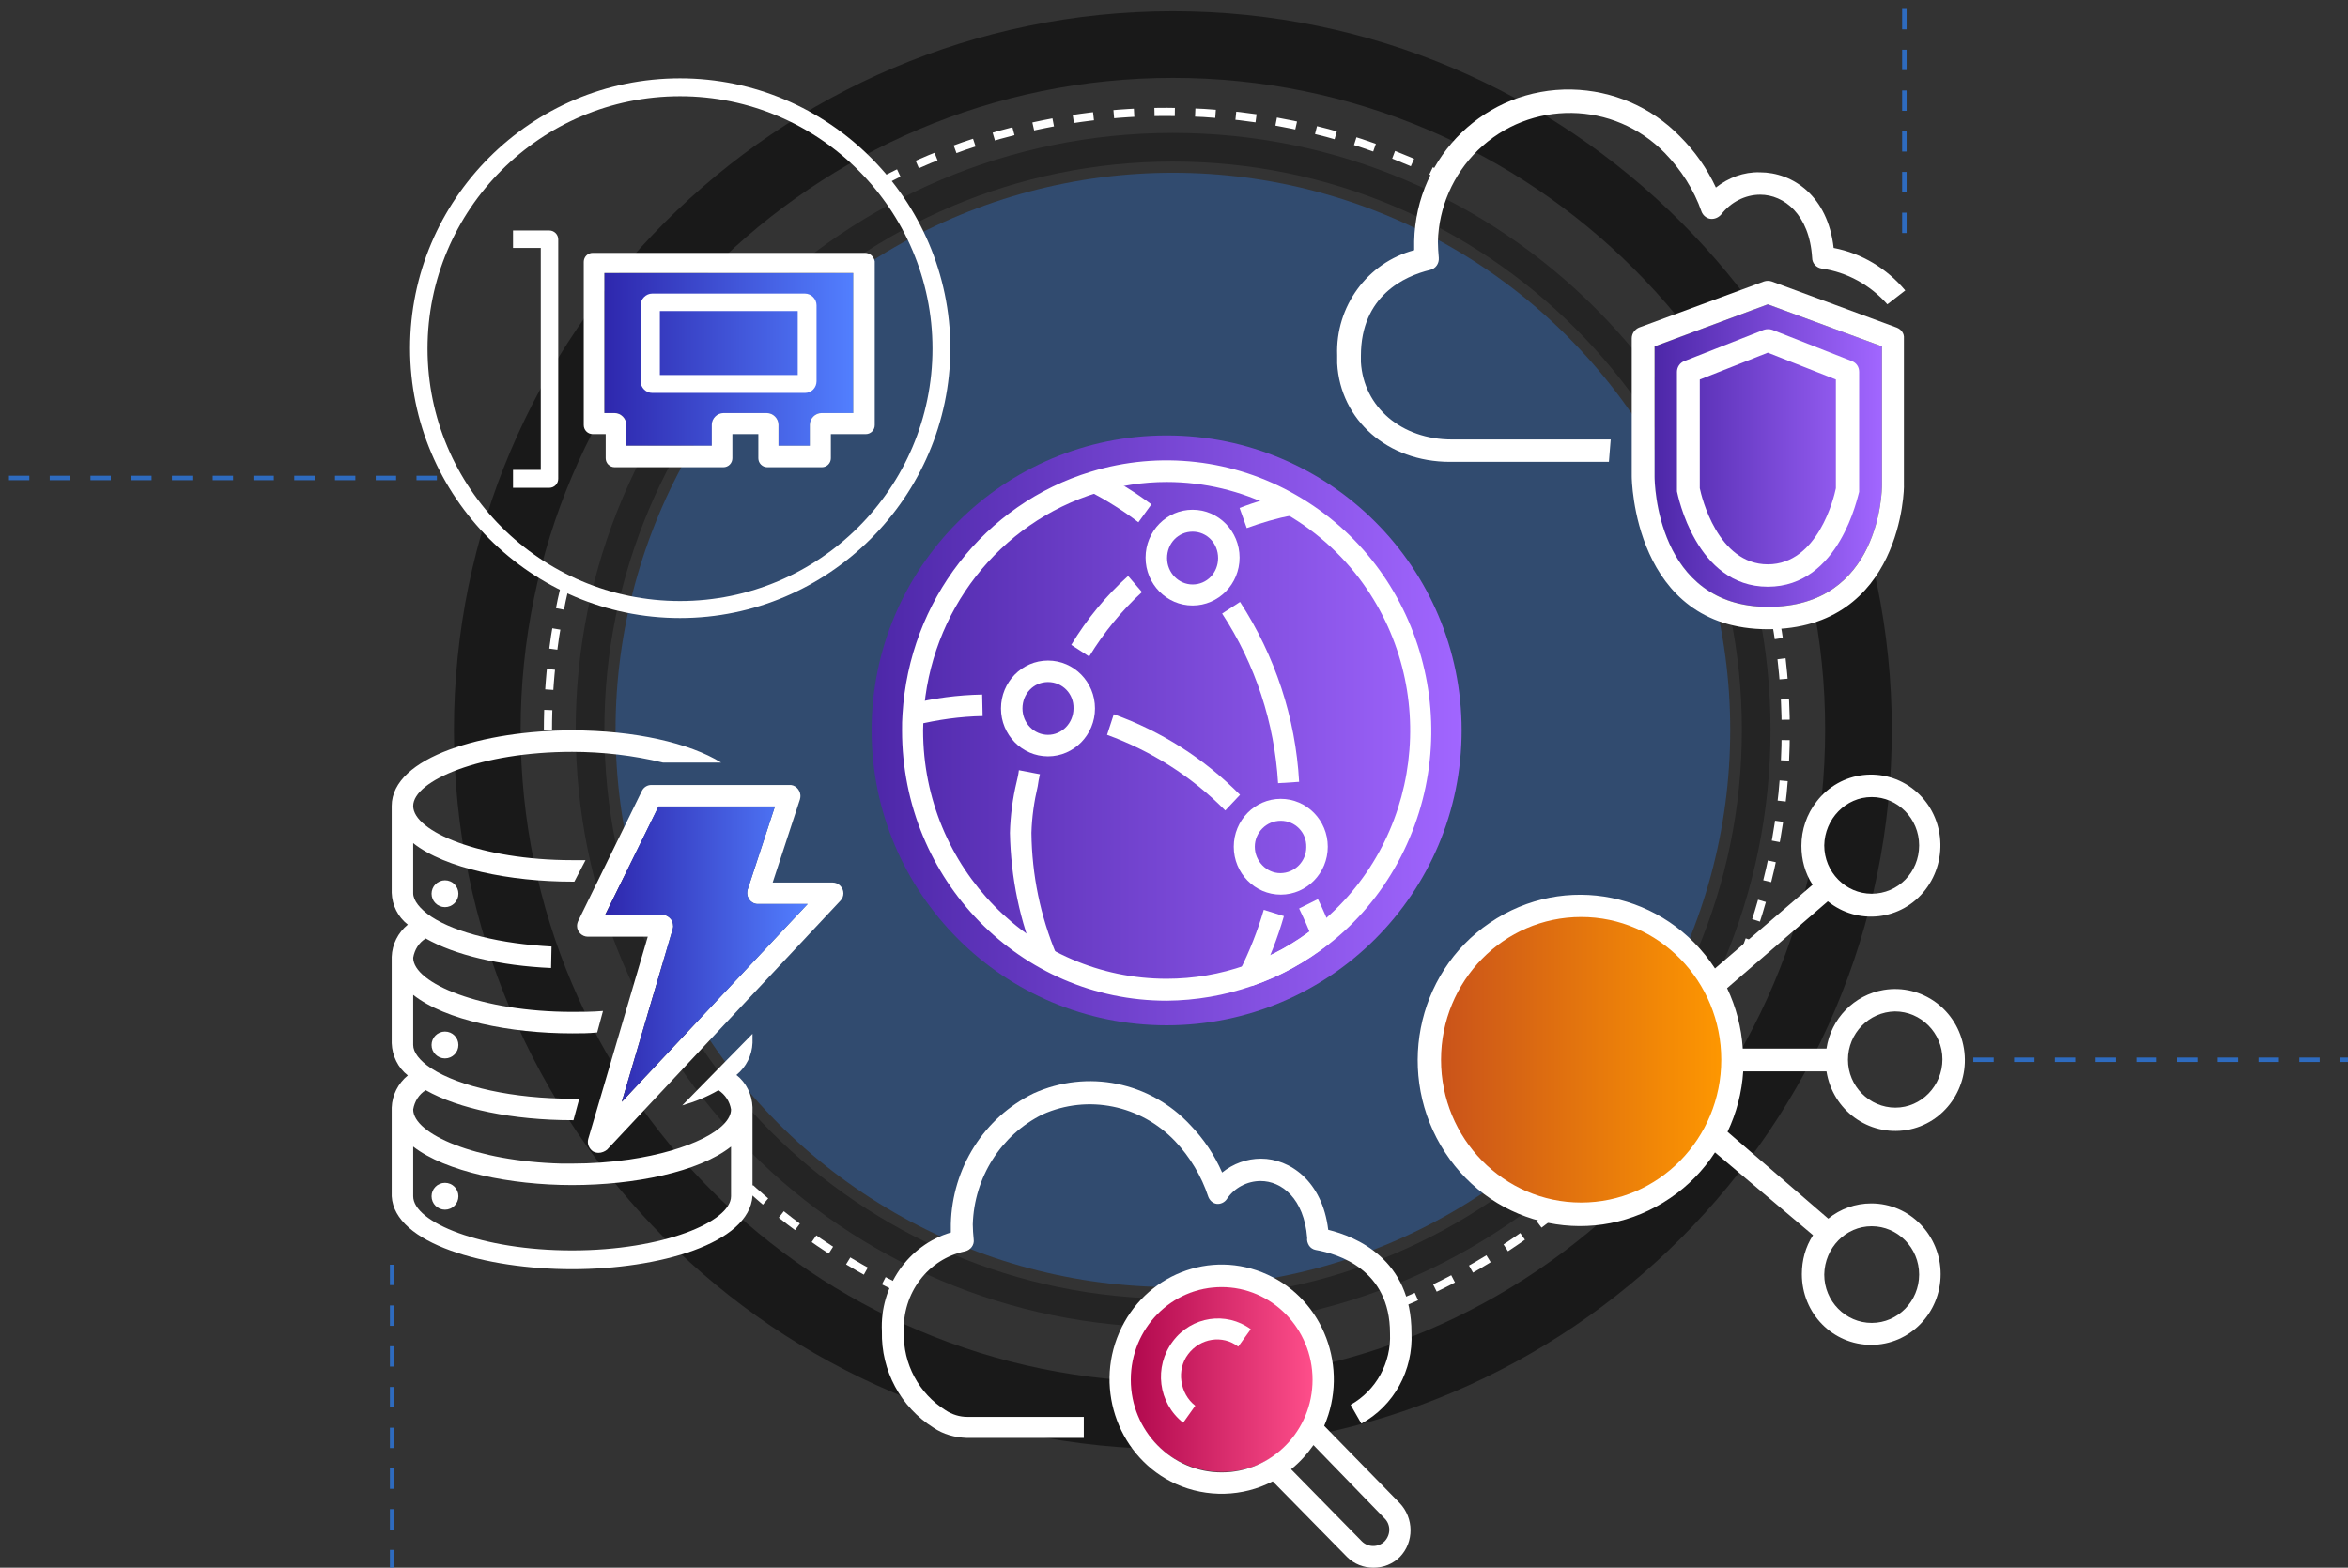
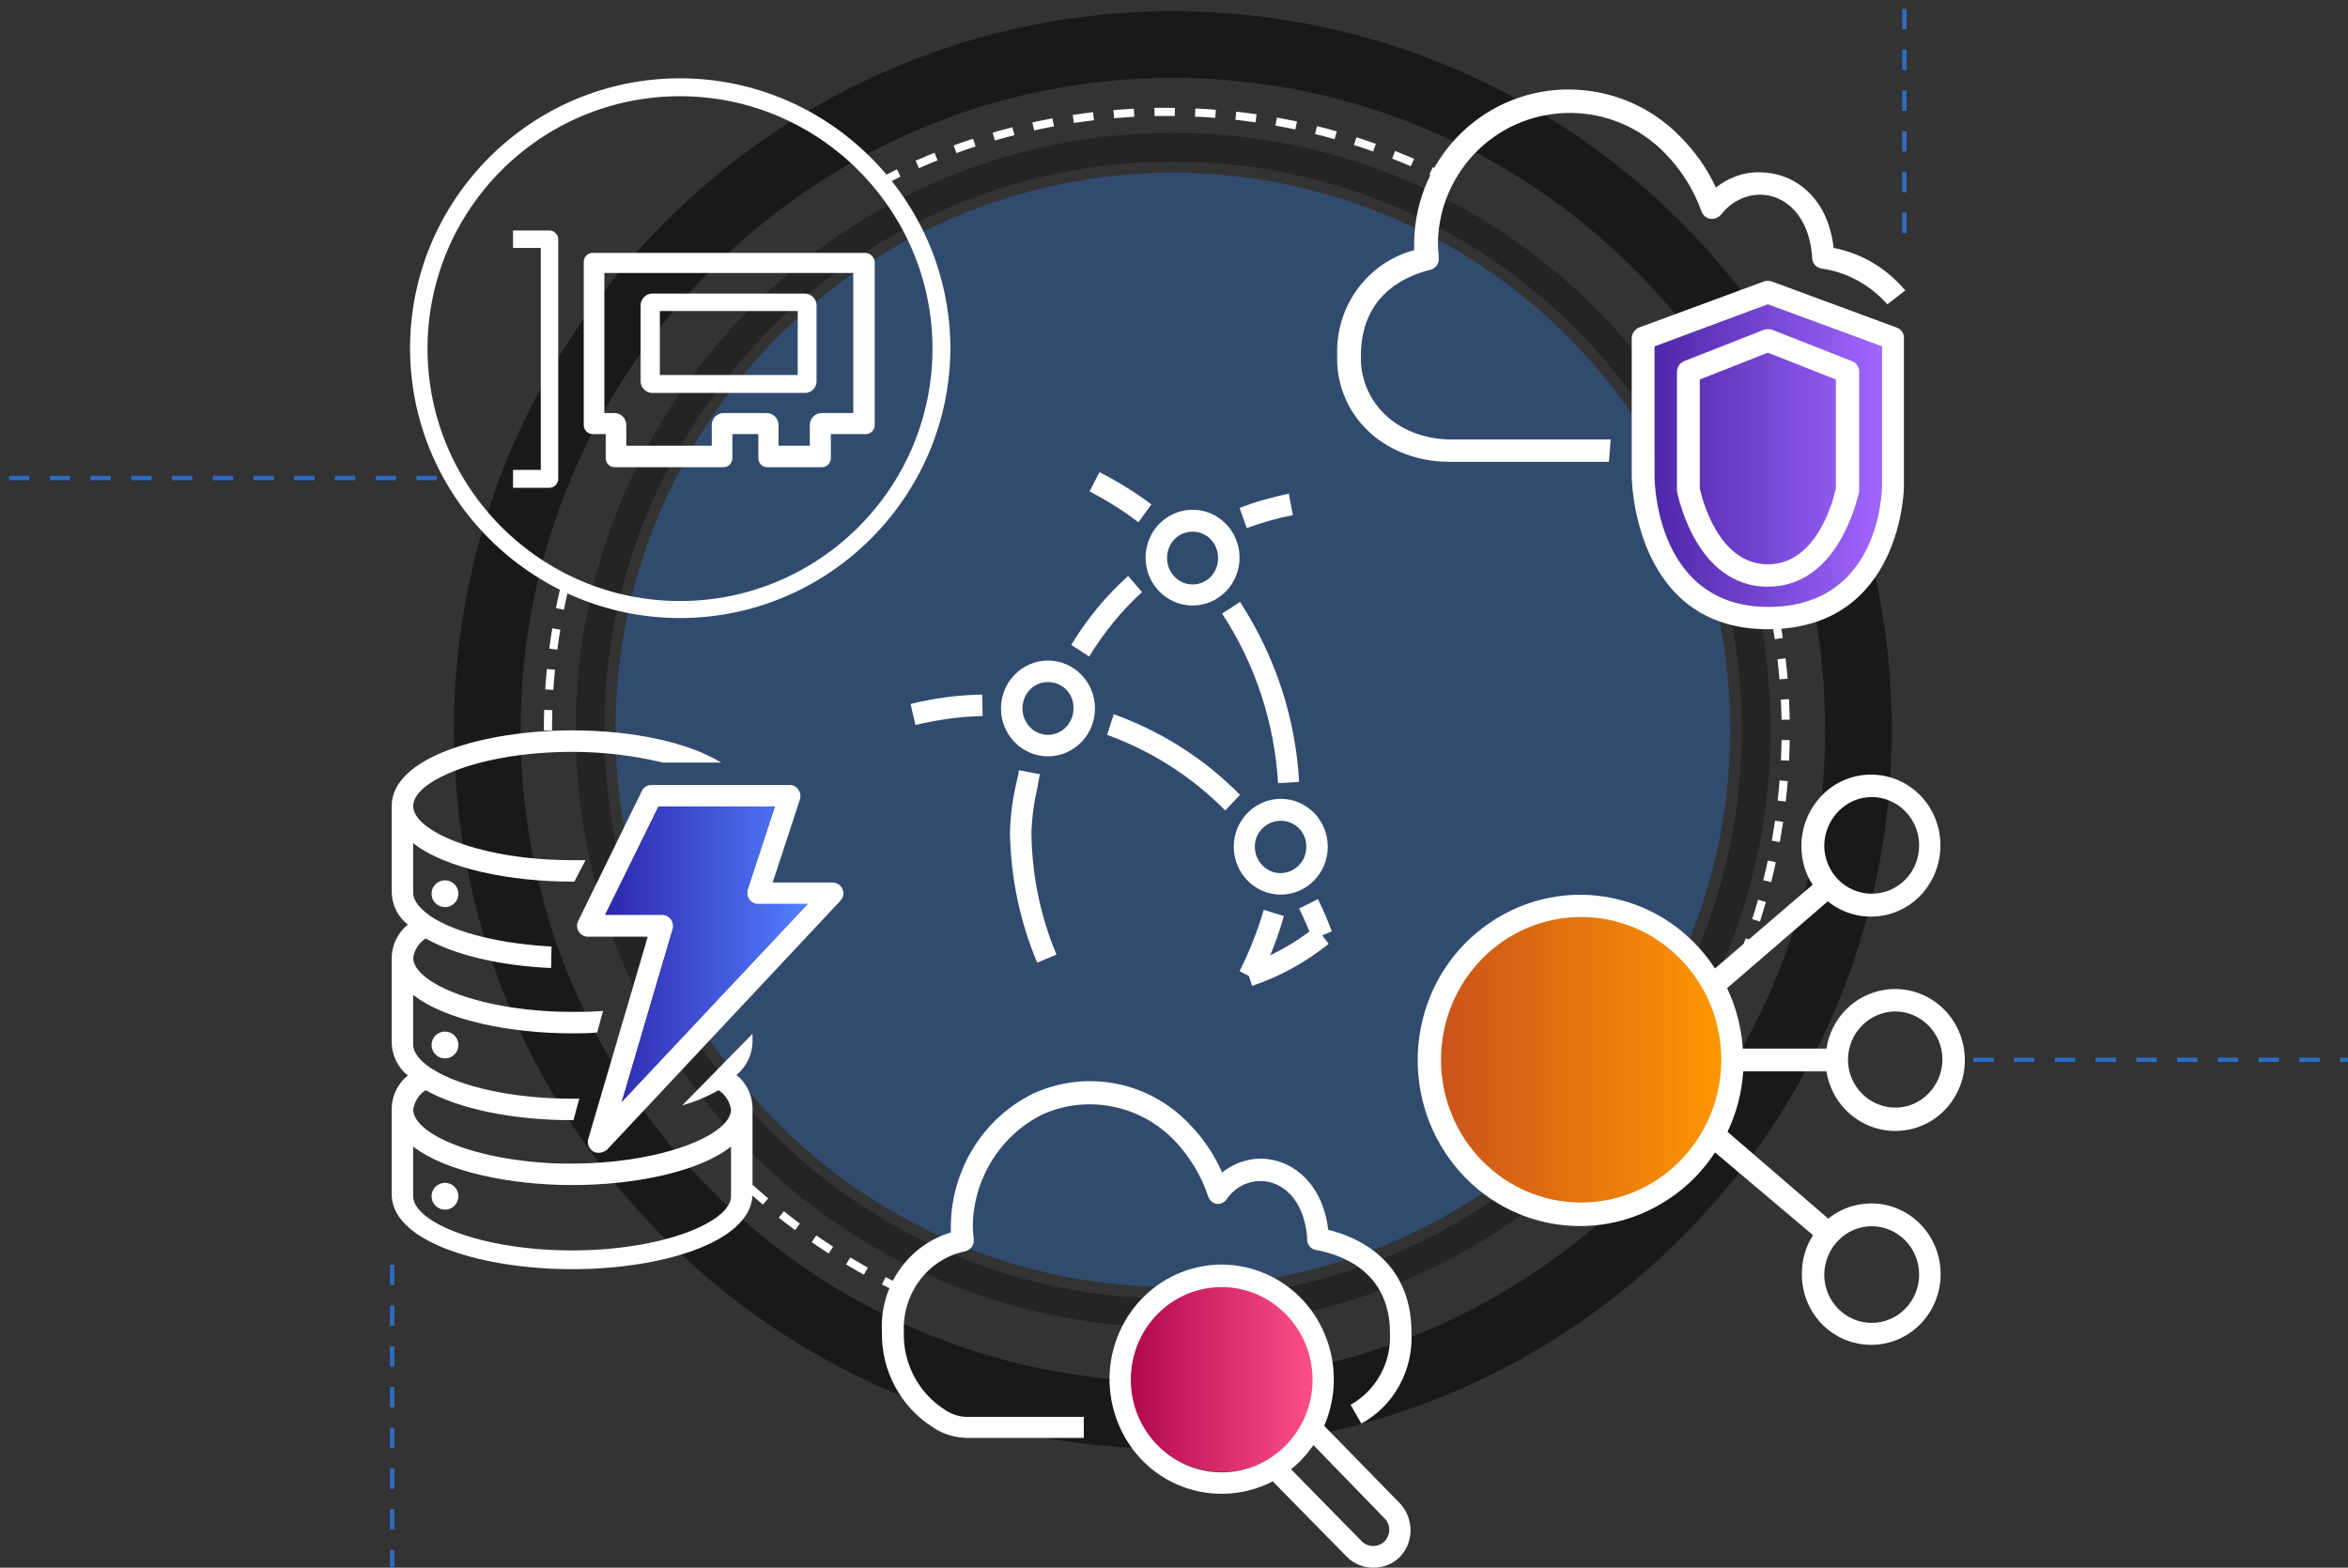
<svg xmlns="http://www.w3.org/2000/svg" version="1.1" id="Layer_1" x="0px" y="0px" viewBox="0 0 524.5 350.3" style="enable-background:new 0 0 524.5 350.3;" xml:space="preserve">
  <rect x="0" y="0" width="524.5" height="350.3" fill="#333333" stroke="none" />
  <style type="text/css">
	.st0{opacity:0.3;fill:#2D83FB;}
	.st1{opacity:0.3;}
	.st2{opacity:0.5;}
	.st3{fill:none;stroke:#FFFFFF;stroke-width:1.821;stroke-miterlimit:10;stroke-dasharray:4.552;}
	.st4{fill:url(#SVGID_1_);}
	.st5{fill:#FFFFFF;}
	.st6{fill:url(#SVGID_2_);}
	.st7{fill:url(#SVGID_3_);}
	.st8{fill:url(#SVGID_4_);}
	.st9{fill:url(#SVGID_5_);}
	.st10{fill:url(#SVGID_6_);}
	.st11{opacity:0.7;fill:none;stroke:#2D83FB;stroke-miterlimit:10;stroke-dasharray:4.552;}
</style>
  <g>
    <g>
      <circle class="st0" cx="262" cy="163.1" r="124.5" />
      <g class="st1">
        <path d="M262,296.6c-73.6,0-133.4-59.9-133.4-133.5c0-73.6,59.9-133.4,133.4-133.4c73.6,0,133.5,59.9,133.5,133.4     C395.5,236.7,335.6,296.6,262,296.6z M262,36.1C192,36.1,135,93.1,135,163.1S192,290.2,262,290.2s127.1-57,127.1-127.1     S332.1,36.1,262,36.1z" />
      </g>
      <g class="st2">
        <path d="M262,323.8c-88.6,0-160.6-72.1-160.6-160.6S173.5,2.5,262,2.5s160.6,72.1,160.6,160.6S350.6,323.8,262,323.8z M262,17.4     c-80.4,0-145.7,65.4-145.7,145.7c0,80.4,65.4,145.7,145.7,145.7c80.4,0,145.7-65.4,145.7-145.7C407.8,82.8,342.4,17.4,262,17.4z" />
      </g>
      <g>
        <path class="st3" d="M196.7,40.7c19.1-10,40.9-15.7,64-15.7c22,0,42.8,5.2,61.3,14.3" />
        <path class="st3" d="M122.4,163.2c0-11.4,1.4-22.5,4-33.1" />
        <path class="st3" d="M201.5,288.2c-12.9-6.1-24.7-14.2-35.1-23.8" />
-         <path class="st3" d="M347.4,270.8c-11.1,8.9-23.5,16.2-37,21.4" />
        <path class="st3" d="M396.6,138.2c1.5,8.1,2.3,16.5,2.3,25c0,18.9-3.8,36.9-10.6,53.3" />
        <linearGradient id="SVGID_1_" gradientUnits="userSpaceOnUse" x1="194.726" y1="163.222" x2="326.559" y2="163.222">
          <stop offset="0" style="stop-color:#4D27A8" />
          <stop offset="1" style="stop-color:#A166FF" />
        </linearGradient>
-         <circle class="st4" cx="260.6" cy="163.2" r="65.9" />
        <g id="Icon_Test_43_">
          <path class="st5" d="M281.1,219.2l-4.2-2.2c2.2-4.4,4-8.9,5.4-13.7l4.5,1.4C285.4,209.6,283.5,214.5,281.1,219.2z M285.5,175      c-0.8-13.5-5.1-26.6-12.5-37.9l4-2.6c7.8,12,12.4,25.8,13.2,40.2L285.5,175z M254.3,116.7c-3.4-2.6-7.1-4.9-10.9-6.9l2.2-4.3      c4.1,2.1,8,4.5,11.6,7.2L254.3,116.7z" />
          <path class="st5" d="M273.7,181.1c-7.5-7.6-16.5-13.3-26.4-16.9l1.5-4.6c10.6,3.8,20.2,9.9,28.2,18L273.7,181.1z" />
          <path class="st5" d="M293.2,209.9c-0.9-2.4-1.9-4.6-3-6.9l4.2-2.1c1.2,2.4,2.2,4.8,3.1,7.2L293.2,209.9z" />
          <path class="st5" d="M279.7,220.3l-1.5-4.6c5.7-1.9,11-4.9,15.7-8.6l2.9,3.8C291.7,215,285.9,218.2,279.7,220.3z" />
          <path class="st5" d="M204.5,162l-1.1-4.7c5.2-1.3,10.6-2,16-2.1l0.1,4.8C214.5,160.1,209.5,160.8,204.5,162z" />
          <path class="st5" d="M243.3,146.7l-4-2.6c3.5-5.8,7.8-11,12.7-15.4l3.1,3.6C250.6,136.4,246.6,141.3,243.3,146.7z" />
          <path class="st5" d="M278.5,118l-1.6-4.5c3.6-1.4,7.2-2.4,11-3.2l0.9,4.8C285.2,115.8,281.8,116.8,278.5,118z" />
          <path class="st5" d="M231.7,215.1c-3.9-9.2-5.9-19-6.1-29c0.1-3.8,0.6-7.7,1.5-11.4c0.2-0.8,0.4-1.7,0.5-2.6l4.7,0.9      c-0.2,0.9-0.4,1.8-0.5,2.7c-0.8,3.4-1.3,6.9-1.4,10.4c0.1,9.4,2,18.6,5.6,27.2L231.7,215.1z" />
-           <path class="st5" d="M260.6,223.6c-32.7,0-59.1-27-59.1-60.4c0-1.2,0-2.4,0.1-3.6c1.5-25.3,18.3-47,42.1-54.2      c15.3-4.7,31.9-2.8,45.8,5.2c28.5,16.3,38.6,53.1,22.7,82.2c-3.9,7.1-9.1,13.3-15.4,18.2C286.4,219.1,273.7,223.5,260.6,223.6z       M260.6,107.7c-5.3,0-10.5,0.8-15.5,2.4c-21.9,6.7-37.4,26.5-38.8,49.8c0,1.1-0.1,2.2-0.1,3.3c0,30.7,24.4,55.5,54.4,55.5      c6,0,11.9-1,17.6-3c5.7-1.9,11-4.9,15.7-8.6c23.8-18.8,28.1-53.6,9.7-77.9C293.3,115.7,277.5,107.7,260.6,107.7z" />
          <path class="st5" d="M266.4,135.3c-5.8,0-10.5-4.8-10.5-10.7s4.7-10.7,10.5-10.7c5.8,0,10.5,4.8,10.5,10.7c0,0,0,0,0,0      C276.9,130.5,272.2,135.3,266.4,135.3C266.4,135.3,266.4,135.3,266.4,135.3z M266.4,118.8c-3.2,0-5.7,2.6-5.7,5.9      s2.6,5.9,5.7,5.9c3.2,0,5.7-2.6,5.7-5.9S269.6,118.8,266.4,118.8L266.4,118.8z" />
          <path class="st5" d="M234.1,169c-5.8,0-10.5-4.8-10.5-10.7c0-5.9,4.7-10.7,10.5-10.7s10.5,4.8,10.5,10.7      C244.6,164.2,239.9,169,234.1,169z M234.1,152.4c-3.2,0-5.7,2.6-5.7,5.9s2.6,5.9,5.7,5.9s5.7-2.6,5.7-5.9      C239.9,155,237.3,152.4,234.1,152.4C234.2,152.4,234.1,152.4,234.1,152.4L234.1,152.4z" />
          <path class="st5" d="M286.1,199.9c-5.8,0-10.5-4.8-10.5-10.7s4.7-10.7,10.5-10.7c5.8,0,10.5,4.8,10.5,10.7c0,0,0,0,0,0      C296.6,195.1,291.9,199.9,286.1,199.9L286.1,199.9z M286.1,183.4c-3.2,0-5.8,2.6-5.8,5.8c0,3.2,2.6,5.9,5.7,5.9      c3.2,0,5.8-2.6,5.8-5.8c0,0,0,0,0,0C291.9,186,289.3,183.4,286.1,183.4z" />
        </g>
        <linearGradient id="SVGID_2_" gradientUnits="userSpaceOnUse" x1="319.948" y1="236.545" x2="386.502" y2="236.545">
          <stop offset="0" style="stop-color:#C8511B" />
          <stop offset="1" style="stop-color:#FF9900" />
        </linearGradient>
        <circle class="st6" cx="353.2" cy="236.5" r="33.3" />
        <linearGradient id="SVGID_3_" gradientUnits="userSpaceOnUse" x1="252.285" y1="308.244" x2="293.753" y2="308.244">
          <stop offset="0" style="stop-color:#B0084D" />
          <stop offset="1" style="stop-color:#FF4F8B" />
        </linearGradient>
        <circle class="st7" cx="273" cy="308.2" r="20.7" />
        <g id="Icon_Test_52_">
          <path class="st5" d="M241.9,321.3h-26c-2.6-0.1-5.2-0.8-7.4-2.3c-7.3-4.6-11.7-12.7-11.5-21.5c-0.5-10.1,5.9-19.3,15.4-22.1      c0-0.6,0-1.3,0-1.9c0.3-12.5,7.4-23.8,18.5-29.2c12-5.4,26-2.6,35,7.1c3,3.1,5.4,6.7,7.1,10.6c2.5-2,5.5-3.1,8.7-3.1      c6.4,0,13.7,5,15,15.9c6.1,1.5,18.6,6.5,18.6,23c0.4,8.4-3.9,16.3-11.2,20.3l-2.4-4.2c5.7-3.2,9.1-9.4,8.8-16      c0-14.2-11.5-17.7-16.6-18.6c-0.6-0.1-1.2-0.5-1.5-1c-0.3-0.5-0.5-1.1-0.4-1.7c-0.7-8.8-5.7-12.7-10.4-12.7      c-3,0-5.9,1.5-7.6,4.1c-0.5,0.7-1.4,1.1-2.2,1c-0.9-0.1-1.6-0.8-1.9-1.6c-1.5-4.6-4.1-8.9-7.4-12.4c-7.7-8.1-19.5-10.5-29.6-6      c-9.3,4.6-15.3,14.1-15.6,24.6c0,1.1,0.1,2.2,0.2,3.3c0.2,1.3-0.7,2.4-1.9,2.7c-8.3,1.7-14.1,9.4-13.7,18.1      c-0.2,7.1,3.4,13.7,9.3,17.4c1.5,1,3.2,1.5,4.9,1.5h26V321.3z" />
          <path class="st5" d="M312.6,335.8l-16.8-17.2c5.6-12.9-0.1-28.1-12.7-33.8c-12.7-5.8-27.5,0.1-33.1,13      c-5.6,12.9,0.1,28.1,12.7,33.8c6.9,3.1,14.9,2.9,21.6-0.6l16.6,16.9c1.6,1.6,3.7,2.4,5.9,2.4c2.2,0,4.3-0.8,5.9-2.4      C315.9,344.6,315.9,339.2,312.6,335.8C312.6,335.8,312.6,335.8,312.6,335.8z M272.9,329c-11.2,0-20.3-9.3-20.3-20.7      c0-11.5,9.1-20.7,20.3-20.7s20.3,9.3,20.3,20.7C293.2,319.7,284.1,329,272.9,329L272.9,329z M309.3,344.4      c-1.4,1.4-3.7,1.4-5.1,0l-15.8-16.1c1.9-1.5,3.6-3.4,5-5.4l15.8,16.3C310.7,340.6,310.7,342.9,309.3,344.4z" />
-           <path class="st5" d="M279.4,297l-2.8,3.9c-3.5-2.7-8.5-1.9-11.2,1.7c-1.3,1.7-1.8,3.9-1.5,6c0.3,2.2,1.4,4.2,3.1,5.5l-2.7,3.8      c-5.6-4.4-6.6-12.5-2.3-18.2C266.2,294.1,273.9,293,279.4,297L279.4,297z" />
        </g>
        <g id="Icon_Test_51_">
          <path class="st5" d="M408,239.4c1.4,8.7,9.4,14.5,17.9,13.1s14.2-9.6,12.8-18.2c-1.4-8.7-9.4-14.5-17.9-13.1      c-6.6,1.1-11.8,6.4-12.8,13.1h-18.7c-0.3-4.7-1.5-9.3-3.5-13.5l22.5-19.4c6.7,5.4,16.5,4.3,21.8-2.6c5.3-6.9,4.2-16.9-2.5-22.3      c-6.7-5.4-16.5-4.3-21.8,2.6c-2.2,2.8-3.4,6.3-3.4,9.9c0,3.1,0.8,6.1,2.5,8.7l-21.8,18.7c-11.1-17-33.6-21.6-50.3-10.2      c-16.7,11.3-21.1,34.3-10,51.3c11.1,17,33.6,21.6,50.3,10.2c4-2.7,7.4-6.2,10-10.2L405,276c-1.7,2.6-2.5,5.6-2.5,8.7      c0,8.8,6.9,15.8,15.5,15.8c8.6,0,15.5-7.1,15.5-15.8s-6.9-15.8-15.5-15.8c-3.5,0-6.9,1.2-9.6,3.4l-22.5-19.4      c2-4.2,3.2-8.8,3.5-13.5L408,239.4z M423.3,226c5.8,0,10.6,4.8,10.6,10.7c0,5.9-4.7,10.8-10.5,10.8c-5.8,0-10.6-4.8-10.6-10.7      c0,0,0,0,0,0C412.8,230.9,417.5,226.1,423.3,226z M418.1,178.1c5.8,0,10.6,4.8,10.6,10.8s-4.7,10.8-10.6,10.8      c-5.8,0-10.6-4.8-10.6-10.8C407.6,183,412.3,178.1,418.1,178.1L418.1,178.1z M418.1,274c5.8,0,10.6,4.8,10.6,10.8      c0,5.9-4.7,10.8-10.6,10.8c-5.8,0-10.6-4.8-10.6-10.8c0,0,0,0,0,0C407.6,278.8,412.3,274,418.1,274z M353.2,268.7      c-17.3,0-31.3-14.3-31.3-31.9s14-31.9,31.3-31.9c17.3,0,31.3,14.3,31.3,31.9C384.5,254.4,370.5,268.7,353.2,268.7z" />
        </g>
        <linearGradient id="SVGID_4_" gradientUnits="userSpaceOnUse" x1="369.552" y1="101.755" x2="420.281" y2="101.755">
          <stop offset="0" style="stop-color:#4D27A8" />
          <stop offset="1" style="stop-color:#A166FF" />
        </linearGradient>
        <path class="st8" d="M369.6,77.4v29.1c0,1.2,0.4,29.1,25.4,29.1c25,0,25.4-26,25.4-27.2v-31L394.9,68L369.6,77.4z" />
        <g id="Icon_Test_49_">
          <path class="st5" d="M359.4,103.2h-35.5c-13.9,0-24.5-9.3-25.2-22c0-0.5,0-1.1,0-1.8c-0.4-10.9,6.7-20.7,17.2-23.5      c0-0.7,0-1.3,0-2c0.4-19.1,16.1-34.3,35.2-33.9c9.1,0.2,17.8,3.9,24.2,10.5c3.3,3.3,6,7.1,8,11.4c2.8-2.2,6.2-3.5,9.8-3.4      c7.4,0,15.2,5.3,16.5,16.9c6.3,1.2,11.9,4.6,16,9.5l-4,3.1c-3.8-4.3-9-7.2-14.7-8c-1.2-0.2-2.1-1.2-2.1-2.4      c-0.6-9.7-6.3-14.1-11.6-14.1c-3.4,0-6.6,1.7-8.7,4.4c-0.6,0.7-1.5,1.1-2.4,1c-0.9-0.1-1.7-0.8-2-1.6c-1.7-4.9-4.6-9.4-8.2-13.1      c-11.4-11.7-30.1-12-41.8-0.6c-5.5,5.4-8.7,12.7-8.9,20.4c0,1.2,0.1,2.4,0.2,3.6c0.1,1.3-0.7,2.4-1.9,2.7      c-5.8,1.4-15.5,5.8-15.5,19.2c0,0.5,0,0.9,0,1.4c0.6,10.1,9.1,17.3,20.3,17.3h35.5L359.4,103.2z" />
          <path class="st5" d="M394.9,140.6c-30.1,0-30.4-33.8-30.4-34.1V75.6c0-1.1,0.7-2,1.6-2.4L394,62.9c0.6-0.2,1.2-0.2,1.8,0      l27.9,10.3c1,0.4,1.7,1.3,1.6,2.4v32.8C425.4,108.7,425,140.6,394.9,140.6z M369.6,77.4v29.1c0,1.2,0.4,29.1,25.4,29.1      c25,0,25.4-26,25.4-27.2v-31L394.9,68L369.6,77.4z" />
          <path class="st5" d="M394.9,131.1c-16.1,0-20.1-20.5-20.3-21.3c0-0.2,0-0.3,0-0.5V83.1c0-1,0.6-2,1.6-2.4l17.8-7      c0.6-0.2,1.3-0.2,1.9,0l17.8,7c1,0.4,1.6,1.3,1.6,2.4v26.3c0,0.2,0,0.3,0,0.5C415,110.7,411,131.1,394.9,131.1z M379.7,109.1      c0.4,1.9,4,17,15.2,17c11.2,0,14.8-15,15.2-17V84.8l-15.2-6l-15.2,6V109.1z" />
        </g>
        <linearGradient id="SVGID_5_" gradientUnits="userSpaceOnUse" x1="134.99" y1="80.33" x2="190.635" y2="80.33">
          <stop offset="0" style="stop-color:#2E27AD" />
          <stop offset="1" style="stop-color:#527FFF" />
        </linearGradient>
-         <path class="st9" d="M190.6,92.3h-7.1c-1.4,0-2.6,1.2-2.6,2.6v4.7h-7v-4.7c0-1.4-1.2-2.6-2.6-2.6h-9.7c-1.4,0-2.6,1.2-2.6,2.6     v4.7h-19.1v-4.7c0-1.4-1.2-2.6-2.6-2.6H135V61h55.6V92.3z" />
        <g>
          <g>
            <path class="st5" d="M151.9,17.5c-33.3,0-60.3,27.1-60.3,60.3s27.1,60.3,60.3,60.3c33.2,0,60.3-27.1,60.4-60.3       C212.2,44.6,185.1,17.5,151.9,17.5z M151.9,134.3c-31.1,0-56.4-25.3-56.4-56.4c0-31.1,25.3-56.4,56.4-56.4l0,0       c31.1,0,56.4,25.4,56.4,56.4C208.3,109,183,134.3,151.9,134.3z" />
          </g>
          <g>
            <path class="st5" d="M114.6,109h8.1c1.1,0,2-0.9,2-2V53.5c0-1.1-0.9-2-2-2h-8.1v3.9h6.2v49.6h-6.2V109z" />
          </g>
          <g>
            <path class="st5" d="M193.2,56.5h-60.8c-1.1,0-2,0.9-2,2v36.5c0,1.1,0.9,2,2,2h2.9v5.4c0,1.1,0.9,2,2,2h24.3c1.1,0,2-0.9,2-2       v-5.4h5.8v5.4c0,1.1,0.9,2,2,2h12.2c1.1,0,2-0.9,2-2v-5.4h7.8c1.1,0,2-0.9,2-2V58.4C195.2,57.3,194.3,56.5,193.2,56.5z        M190.6,92.3h-7.1c-1.4,0-2.6,1.2-2.6,2.6v4.7h-7v-4.7c0-1.4-1.2-2.6-2.6-2.6h-9.7c-1.4,0-2.6,1.2-2.6,2.6v4.7h-19.1v-4.7       c0-1.4-1.2-2.6-2.6-2.6H135V61h55.6V92.3z" />
          </g>
          <g>
            <path class="st5" d="M179.8,87.8h-34.1c-1.4,0-2.6-1.2-2.6-2.6v-17c0-1.4,1.2-2.6,2.6-2.6h34.1c1.4,0,2.6,1.2,2.6,2.6v17       C182.4,86.6,181.3,87.8,179.8,87.8z M147.4,83.8h30.8V69.5h-30.8V83.8z" />
          </g>
        </g>
        <g id="Icon_Test_50_">
          <path class="st5" d="M168.1,231L152.4,247c2.8-0.8,5.5-1.9,8.1-3.4c1.5,1,2.5,2.5,2.8,4.3c0,4.4-9.2,9.2-22.8,11.2      c-4.2,0.6-8.4,0.9-12.7,0.9h-2.4c-19.1-0.5-33.1-6.6-33.1-12.1c0.3-1.8,1.3-3.4,2.8-4.3c7.4,4.2,19.5,6.7,32.7,6.7h0.3l1.3-4.8      c-0.5,0-1,0-1.6,0c-13,0-25.1-2.6-31.5-6.8c-2.6-1.7-4-3.6-4-5.2v-11.2c7.2,5.7,21.7,8.6,35.5,8.6c1.9,0,3.7,0,5.6-0.2l1.3-4.8      c-2.4,0.2-4.6,0.2-6.9,0.2c-20.3,0-35.5-6.4-35.5-12.1c0.3-1.8,1.3-3.4,2.8-4.3c6.5,3.7,16.6,6.1,28,6.6l0.1-4.8      c-11.2-0.6-21.3-3-26.9-6.7c-2.5-1.7-4-3.6-4-5.2v-11.2c7.2,5.7,21.7,8.6,35.5,8.6h0.5l2.5-4.8h-3c-20.3,0-35.5-6.4-35.5-12.1      c0-5.7,15.2-12.1,35.5-12.1c6.8,0,13.7,0.8,20.3,2.4h13c-7.1-4.4-19.4-7.2-33.3-7.2c-19.5,0-40.3,5.9-40.3,16.9v19.4      c0.1,2.8,1.4,5.4,3.6,7.1c-2.2,1.8-3.5,4.4-3.6,7.2v19.3c0.1,2.8,1.4,5.5,3.6,7.2c-2.2,1.8-3.5,4.4-3.6,7.2v19.3      c0,0.2,0,0.3,0,0.5c0.6,10.6,21,16.3,40.3,16.3s39.6-5.7,40.3-16.4c0-0.2,0-0.3,0-0.5v-19.3c-0.1-2.8-1.4-5.5-3.6-7.2      c2.2-1.8,3.5-4.4,3.6-7.2V231z M163.3,267.3c0,5.7-15.2,12.1-35.5,12.1s-35.5-6.3-35.5-12.1v-11.1c7.2,5.6,21.7,8.6,35.5,8.6      s28.3-2.9,35.5-8.6V267.3z" />
          <ellipse class="st5" cx="99.4" cy="199.7" rx="3" ry="3" />
          <ellipse class="st5" cx="99.4" cy="233.5" rx="3" ry="3" />
          <ellipse class="st5" cx="99.4" cy="267.3" rx="3" ry="3" />
          <path class="st5" d="M133.7,257.6c-0.4,0-0.8-0.1-1.2-0.3c-0.9-0.6-1.4-1.7-1.1-2.8l13.3-45.2h-13.4c-1.3,0-2.4-1.1-2.4-2.4      c0-0.4,0.1-0.8,0.3-1.2l14.2-29c0.4-0.8,1.2-1.3,2.1-1.3h30.8c1.3-0.1,2.4,1,2.5,2.3c0,0.3,0,0.6-0.1,0.9l-6.1,18.6H186      c1.3,0,2.4,1.1,2.4,2.4c0,0.6-0.2,1.2-0.7,1.7l-52.1,55.6C135.1,257.3,134.4,257.6,133.7,257.6z M135.2,204.4H148      c0.7,0,1.4,0.4,1.9,1c0.4,0.6,0.6,1.4,0.4,2.1l-11.4,38.7l41.5-44.2h-11c-1.3,0.1-2.4-1-2.5-2.3c0-0.3,0-0.6,0.1-0.9l6.1-18.6      h-26L135.2,204.4z" />
        </g>
        <linearGradient id="SVGID_6_" gradientUnits="userSpaceOnUse" x1="135.215" y1="213.208" x2="180.296" y2="213.208">
          <stop offset="0" style="stop-color:#2E27AD" />
          <stop offset="1" style="stop-color:#527FFF" />
        </linearGradient>
        <path class="st10" d="M135.2,204.4H148c0.7,0,1.4,0.4,1.9,1c0.4,0.6,0.6,1.4,0.4,2.1l-11.4,38.7l41.5-44.2h-11     c-1.3,0.1-2.4-1-2.5-2.3c0-0.3,0-0.6,0.1-0.9l6.1-18.6h-26L135.2,204.4z" />
      </g>
    </g>
    <line class="st11" x1="440.8" y1="236.8" x2="524.5" y2="236.8" />
    <line class="st11" x1="2" y1="106.8" x2="100.7" y2="106.8" />
    <line class="st11" x1="87.6" y1="282.6" x2="87.6" y2="350.3" />
    <line class="st11" x1="425.4" y1="2" x2="425.4" y2="56.5" />
  </g>
</svg>